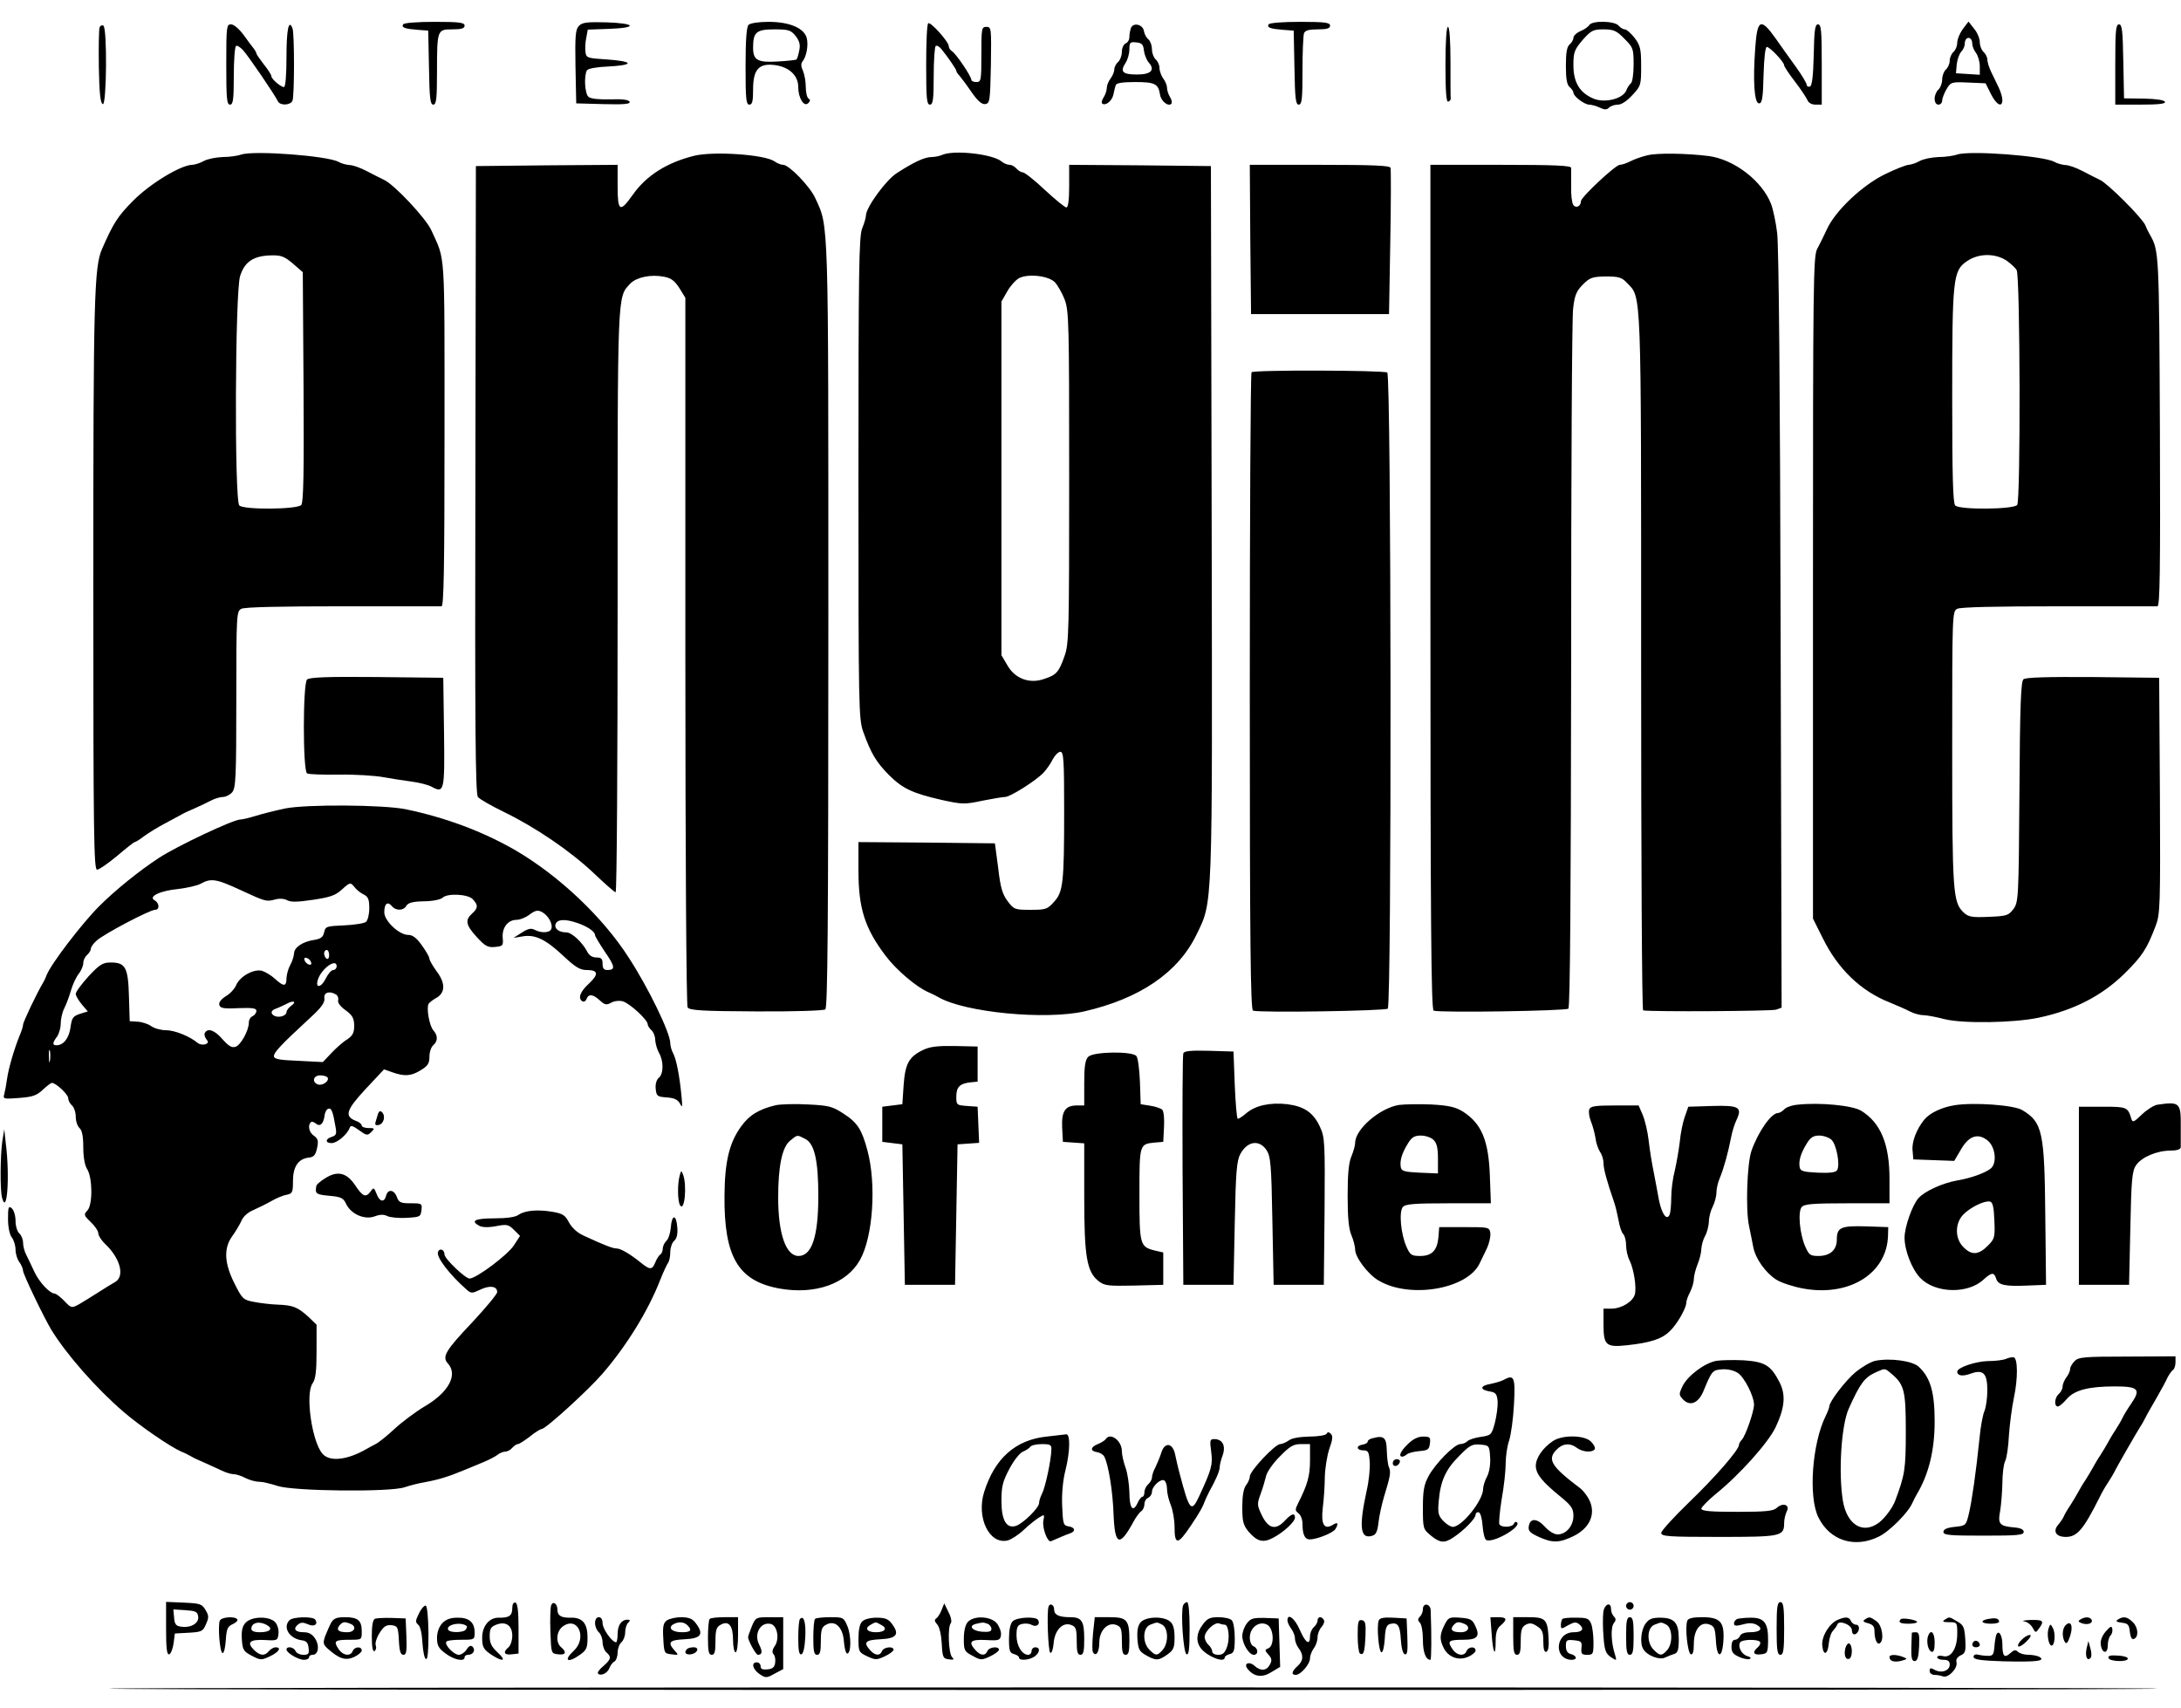
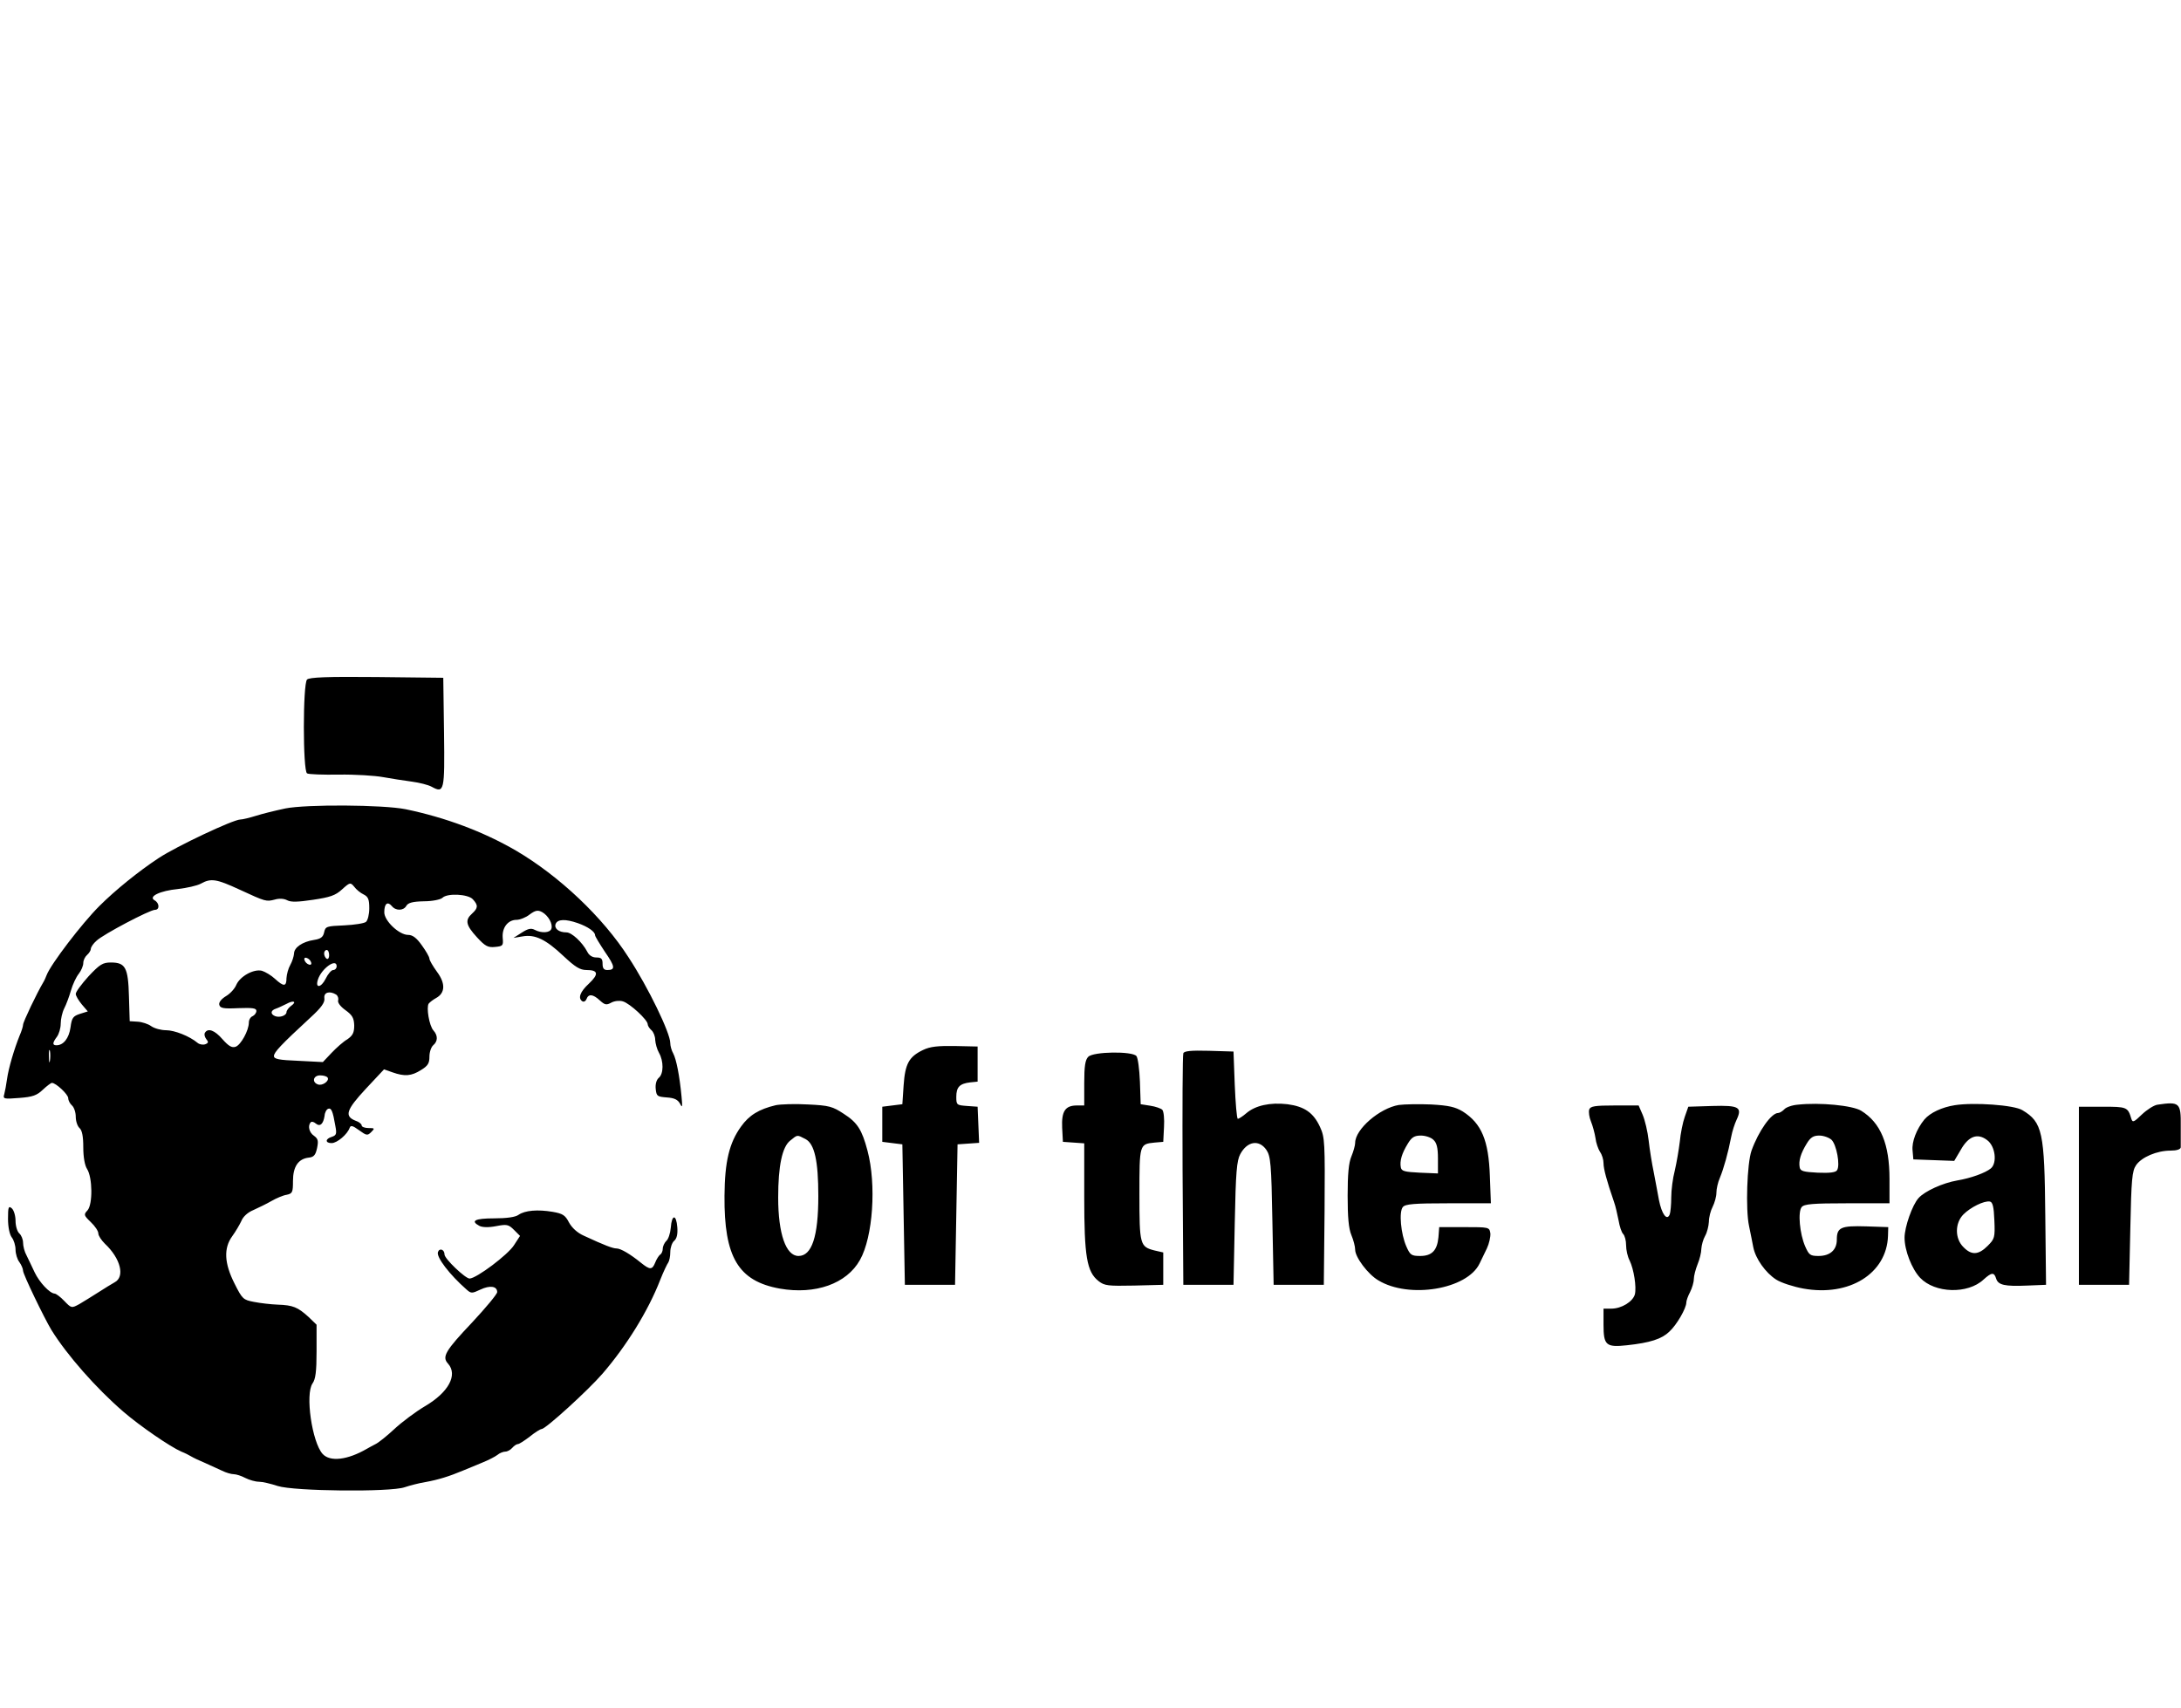
<svg xmlns="http://www.w3.org/2000/svg" height="1958" viewBox="13.8 20.3 869.4 666.9" width="2500">
-   <path d="m174.5 23c-.8 1.3.8 1.8 6 2.2l4 .3.3 14.7c.2 12.3.5 14.8 1.7 14.8s1.5-2.2 1.5-12.8c0-17.1.1-17.2 6.1-17.2 3.7 0 4.9-.4 4.9-1.5 0-1.2-2-1.5-11.9-1.5-7 0-12.2.4-12.6 1zm70.1.6c-1.4 1.4-1.6 3.8-1.4 16.2l.3 14.7 10.8.3c8.1.2 10.8 0 10.5-.9-.3-.8-2.7-1.2-7.7-1-4.5.1-7.8-.2-8.7-1-1.5-1.2-1.9-8.5-.6-10.6.5-.7 3.9-1.3 8.5-1.5 4.3-.2 7.7-.7 7.7-1.3s-3.7-1.2-8.2-1.5c-7.8-.5-8.3-.6-8.6-2.9-.2-1.3-.1-3.9.3-5.7l.6-3.3 8.4-.3c11.6-.4 10.9-2.2-.9-2.6-7.6-.2-9.7 0-11 1.4zm67.6-.4c-.8.8-1.2 5.9-1.2 16.5 0 12.9.2 15.3 1.5 15.3 1.2 0 1.5-1.3 1.5-6 0-7.9 2.2-10.5 8.4-9.8 5.9.7 9.6 4.1 9.6 8.8 0 4.4 2.3 8.1 4 6.4.8-.8.9-1.4.1-1.8-.6-.4-1.1-2.5-1.1-4.6 0-2.2-.5-5-1.1-6.4-.8-1.7-.9-3-.2-3.8 1.6-2 2.4-6.5 1.7-9.3-1-4-6.9-6.5-15.2-6.5-3.9 0-7.3.5-8 1.2zm18.8 4.5c1.5 2 1.9 3.4 1.4 5.7-.3 1.7-.8 3.3-1.1 3.6-.2.2-3.5.6-7.4.8-8.1.5-9.9-.5-9.9-5.5 0-6.2 1.3-7.3 8.5-7.3 5.7 0 6.6.3 8.5 2.7zm52.8-5.1c-.5.4-.8 7.9-.8 16.6 0 13.4.2 15.8 1.5 15.8 1.2 0 1.5-1.9 1.5-11.4 0-6.3.4-11.7.8-12 .5-.3 1.5.3 2.3 1.3 2.6 3.2 5.9 8 5.9 8.6 0 .4.6 1.3 1.3 2 .6.7 2.8 3.6 4.7 6.4 2.5 3.6 4.1 5 5.5 4.9 1.9-.3 2-1.2 2.3-15.6.2-14.7.2-15.2-1.8-15.2-1.9 0-2 .6-2 11 0 10.3-.1 11-2 11-1.1 0-2-.4-2-.9 0-1.4-6.1-10.4-7.7-11.4-.7-.4-1.3-1.3-1.3-2 0-1.8-7.4-10-8.2-9.1zm135.7.4c-.8 1.3.8 1.8 6 2.2l4 .3.3 14.7c.2 12.3.5 14.8 1.7 14.8 1.3 0 1.5-2.3 1.5-13.4 0-7.4.3-14.1.6-15 .4-1.2 2-1.6 5.5-1.6 3.7 0 4.9-.4 4.9-1.5 0-1.2-2-1.5-11.9-1.5-7 0-12.2.4-12.6 1zm127.8.3c-.4.7-2 1.8-3.5 2.4-1.6.7-2.8 1.9-2.8 2.7 0 .7-.7 1.9-1.5 2.6-1.1.9-1.5 3.3-1.5 8.5s.4 7.6 1.5 8.5c.8.7 1.5 1.7 1.5 2.2 0 1.5 4.3 4.7 6.2 4.8.9 0 2.9.5 4.3 1.2 1.9.9 2.8.9 3.7 0 .7-.7 2.3-1.2 3.6-1.2 1.4 0 3.6-1.5 5.7-3.8 3.4-3.6 3.5-4 3.5-11.5 0-6.9-.3-8.2-2.6-11.3-1.5-1.9-3.2-3.4-3.9-3.4s-1.8-.7-2.5-1.5c-1.6-1.9-10.5-2.1-11.7-.2zm14 5.4c3.5 3.5 3.7 3.9 3.7 10.4 0 3.7-.5 7.1-1.1 7.4-.5.4-1.4 1.7-1.8 2.8-1.3 3.4-8.6 5.2-13.1 3.3-5.5-2.3-8-6.5-8-13.3 0-5.2.4-6.2 3.7-10.1 3.4-3.8 4.2-4.2 8.3-4.2 4 0 5.2.5 8.3 3.7zm134.9-3.8c-1.2 1.7-2.2 4.1-2.2 5.4 0 1.4-.7 3-1.5 3.7s-1.5 2.3-1.5 3.5-.7 2.8-1.5 3.5-1.5 2.5-1.5 4-.7 3.3-1.5 4-1.5 2.3-1.5 3.6c0 1.5.6 2.4 1.5 2.4.8 0 1.5-.7 1.5-1.6s.8-2.9 1.7-4.5c1.7-2.9 2-3 8.7-2.7l6.9.3 2.1 4.2c2.2 4.4 4.6 5.7 4.6 2.4 0-1.1-.7-3.3-1.5-5s-2.2-4.5-3-6.2-1.5-3.9-1.5-4.9c0-.9-.7-2.3-1.5-3s-1.5-2.4-1.5-3.9c0-1.4-1-3.9-2.3-5.4l-2.2-2.8zm3.8 5.9c0 .9.7 2.6 1.5 3.6.8 1.1 1.5 3.5 1.5 5.3v3.4l-4.7-.3-4.8-.3.3-3.5c.2-1.9 1-4.2 1.8-5.1.8-.8 1.4-2.2 1.4-3.1 0-3.2 3-3.2 3 0zm-746.5-6.6c-.3.8-.4 7.9-.3 15.8.2 10.4.6 14.5 1.6 14.8 1.5.5 1.8-30.3.2-31.3-.6-.3-1.2 0-1.5.7zm50.5 14.8c0 13.6.2 16 1.5 16 1.2 0 1.5-1.9 1.5-11.4 0-6.3.4-11.7.9-12 .4-.3 1.7.5 2.8 1.7 2.3 2.6 12.4 17.4 13.9 20.4.9 1.8 5.1 1.6 5.8-.3.8-2 .8-26.8 0-28.8-1.5-3.9-2.4.4-2.4 11.5 0 7.2-.4 11.9-1 11.9-1.3 0-5-3.2-5-4.3 0-.5-1.3-2.6-3-4.7-1.6-2.1-3-4.1-3-4.4 0-.4-.5-1.2-1-1.9-.6-.7-2.4-3.1-4.1-5.5-1.8-2.4-3.9-4.2-5-4.2-1.8 0-1.9.9-1.9 16zm360.6-14.5c-.3.9-.6 2.5-.6 3.6s-.7 2.2-1.5 2.5c-.8.4-1.5 1.8-1.5 3.4 0 1.5-.7 3.3-1.5 4s-1.5 2-1.5 2.9c0 1-.7 2.6-1.5 3.7-.8 1-1.5 2.7-1.5 3.7 0 .9-.5 2.6-1.2 3.7-.7 1-1 2.2-.7 2.5 1.2 1.2 3.9-.8 4.5-3.4.3-1.4.7-3.2 1-3.9.2-.8 2.7-1.2 7.7-1.2 7.9 0 9.2.7 9.9 4.9.3 2.6 3.2 5 4.5 3.8.4-.4.2-1.7-.5-2.7-.7-1.1-1.2-2.8-1.2-3.7 0-1-.7-2.7-1.5-3.7-.8-1.1-1.5-3-1.5-4.2s-.7-2.7-1.5-3.4-1.5-2.5-1.5-4-.6-3.3-1.4-4c-.8-.6-1.6-2.1-1.8-3.3-.4-2.7-4.3-3.6-5.2-1.2zm5.2 9c.2 1.6 1.1 3.8 1.9 4.7 2.7 3 .9 4.8-4.6 4.8-5.8 0-6.9-1.1-4.7-4.5.9-1.3 1.6-3.8 1.6-5.5 0-2.8.3-3.1 2.8-2.8 2.2.2 2.8.9 3 3.3zm243.7-1.3c-1 13.5-.4 22.3 1.5 22.3 1.2 0 1.6-2 1.8-11.3.2-6.8.7-11.2 1.3-11.2 1.2 0 6.9 6 6.9 7.3 0 .5 1.9 3.4 4.3 6.5s4.6 6.5 5 7.4c.4 1.1 1.7 1.8 3.2 1.8h2.5v-16c0-13.4-.2-16-1.5-16-1.2 0-1.5 2.3-1.7 12.2-.2 8.6-.7 12.3-1.5 12.6-.7.2-1.3-.1-1.3-.7s-1.9-3.8-4.2-7c-2.4-3.3-6.1-8.5-8.2-11.5-5.9-8.3-7.3-7.7-8.1 3.6zm143.5 6.8v16h10.1c7 0 10-.3 9.7-1.1-.2-.7-3.5-1.2-8.3-1.3l-8-.1-.3-14.8c-.2-12.2-.5-14.7-1.7-14.7-1.3 0-1.5 2.6-1.5 16zm-267 .1c0 10.3.3 15 1.1 14.7.6-.2 1-.7 1-1.1-.1-.4-.1-7-.1-14.7 0-8.7-.4-14-1-14s-1 5.7-1 15.1zm-480 35.8c-1.4.5-4.7 1-7.5 1-2.7.1-6.1.8-7.5 1.6s-3.4 1.4-4.5 1.5c-4.5 0-16.9 7.5-23.6 14.3-6.1 6.1-7.9 8.9-12.4 19.2-3.2 7.2-3.5 20.2-3.5 133.8 0 99.9.2 113.7 1.5 113.7.8 0 4.4-2.5 8-5.5 3.5-3 6.7-5.5 7-5.5.4 0 2.1-1.1 3.8-2.4 1.8-1.3 5.5-3.6 8.2-5 2.8-1.5 5.7-3.1 6.5-3.5.8-.5 3.3-1.7 5.5-2.6 2.2-1 5.2-2.4 6.7-3.2 1.4-.7 3.5-1.3 4.5-1.3 1.1 0 2.7-.8 3.6-1.8 1.5-1.7 1.7-5.7 1.7-37 0-34 .1-35.2 2-36.2 1.3-.7 15.2-1 40.2-1h39.6c.9 0 1.2-14.5 1.2-69 0-74.7.4-68.4-5.3-81-2.2-4.8-14.8-18.2-18.8-20-1.3-.6-4.4-2.2-6.9-3.5s-5.5-2.4-6.8-2.4c-1.3-.1-3.3-.6-4.5-1.3-4.4-2.4-33.6-4.6-38.7-2.9zm20.6 43.5 3.9 3.4.3 45.7c.2 33.8 0 46-.9 47.1-1.5 1.8-22.9 2-24.7.2-2-2-1.7-84.8.3-91.4 1.8-5.8 5.4-8.2 12.6-8.3 3.8-.1 5.2.5 8.5 3.3zm159.9-43c-10.9 2.7-19.1 7.9-24.5 15.6-5.1 7.2-6 6.6-6-3.5v-8.5l-28.2.2-28.3.3-.2 125c-.2 97.2 0 125.3 1 126.5.7.9 5.3 3.5 10.2 5.9 12.8 6.2 26.7 15.7 36 24.5 4.4 4.2 8.3 7.6 8.7 7.6.5 0 .8-52.1.8-115.9 0-125.1-.2-121.1 5.1-126.8 2.5-2.5 8.1-3.7 13.3-2.7 2.9.5 4.3 1.6 6.2 4.5l2.4 3.9v140.7c0 81.9.4 141.4.9 142.2.8 1.2 5.7 1.5 27.3 1.6 14.9.1 26.8-.3 27.6-.8.9-.8 1.2-32.5 1.2-152.9 0-164.4.2-158.8-5.2-170.5-2.1-4.7-10.5-13.3-12.8-13.3-.9 0-2.4-.6-3.5-1.4-3.9-2.7-24.3-4.1-32-2.2zm99-.4c-1.1.5-3.1.9-4.5.9-2.8.1-6.9 2-13.7 6.4-4.3 2.7-12.2 13.6-12.3 16.8 0 .9-.7 3.3-1.5 5.2-1.3 3.2-1.5 16.5-1.5 99.5 0 92.2.1 96 1.9 101.2 3.1 8.7 5.2 12.1 10.2 17.2 5.5 5.5 9.4 7.3 21.1 10 8.2 1.8 9.2 1.8 16.2.3 4.1-.8 8.2-1.5 9.1-1.5 2 0 12.3-6.5 15.3-9.7 1.2-1.3 2.9-3.7 3.7-5.4.9-1.6 2.2-2.9 3-2.9 1.3 0 1.5 3.4 1.5 23.2 0 29.2-.4 32.7-4.1 36.7-2.6 2.9-3.3 3.1-9.3 3.1-6.2 0-6.6-.1-9.1-3.4-2.1-2.8-2.9-5.4-3.8-13.3l-1.3-9.8-27.2-.3-27.2-.2v11.2c0 15.2 2.5 23.1 10.8 34.1 4.3 5.7 12.4 12.6 17.2 14.6 1.4.6 3.2 1.5 4 2 10.5 6 42.4 9.1 58 5.6 22.2-5.1 37.4-15.5 44.7-30.5 6.6-13.6 6.4-8.3 6.1-165l-.3-141.5-28.2-.3-28.3-.2v8.5c0 5.5-.4 8.5-1.1 8.5-.6 0-4.5-3.2-8.6-7-4.1-3.9-8.1-7-8.8-7s-1.8-.7-2.5-1.5-1.9-1.5-2.8-1.5c-.8 0-2.3-.6-3.1-1.3-3.5-3-18.9-4.7-23.6-2.7zm44.8 50.8c1.1 1.2 2.9 4.3 3.9 6.9 1.7 4.5 1.8 9.4 1.8 70.8 0 61.1-.1 66.5-1.8 71.2-2.3 6.6-3.3 7.7-8.3 9.3-5.8 2-11.6-.2-14.6-5.6l-2.3-3.9v-141l2.3-4c1.2-2.2 3.4-4.6 4.7-5.3 3.6-1.9 11.7-1 14.3 1.6zm236.2-50.6c-2.2.5-5.3 1.6-6.8 2.4-1.6.8-3.4 1.4-4.2 1.4-1.7 0-15.5 12.9-15.5 14.5 0 2.1-2.1 3-3.1 1.4-.5-.8-.9-4.1-.8-7.4v-7.3c-.1-.9-6.4-1.2-28.1-1.2h-28v168.4c0 133.8.3 168.5 1.3 168.8 2.8.9 52.8.1 53.7-.8.7-.7 1-46.7 1.1-137 0-74.7.3-138.7.8-142.2.6-5.2 1.3-6.9 3.9-9.5 2.8-2.8 3.8-3.1 9.2-3.2 5.1 0 6.3.4 8.3 2.5 5.9 6.2 5.7-.1 5.7 151.4 0 76.2.3 138.6.8 138.7 3.9.6 51.2.3 53-.3l2.2-.8-.4-150.7c-.2-92.3-.7-153.7-1.4-158.3-.5-4.1-1.6-9.3-2.4-11.4-3.6-9.2-14.6-17.7-24.8-19.1-8.8-1.1-20.6-1.3-24.5-.3zm123.5-.3c-1.4.5-4.7 1-7.5 1-2.7.1-6.1.8-7.5 1.6s-3.3 1.4-4.3 1.5c-1 0-5.3 1.7-9.4 3.7-9.1 4.4-20 14.7-23.3 22.1-1.2 2.6-2.9 6-3.8 7.7-1.6 2.8-1.7 13.5-1.7 135v132l3.8 7.6c6.1 12.5 15.3 21.3 26.7 25.8 3 1.2 6.8 2.9 8.3 3.7 1.6.8 3.9 1.4 5.2 1.4s5.1.7 8.5 1.6c7.2 1.8 27.7 1.5 37.5-.6 14.1-3 25.1-8.7 34.1-17.5 7.2-7.1 9-9.9 12.5-19.1 1.8-4.8 1.9-7.7 1.7-52l-.3-46.9-26.4-.3c-18-.1-26.8.1-27.7.9-1 .8-1.4 10-1.6 44.9-.3 42.8-.4 43.9-2.4 46.7-2 2.6-2.7 2.8-9.9 3.1-6.8.3-8.1 0-10-1.8-4.2-4-4.5-8.1-4.5-65.4 0-53.3 0-54.6 2-55.6 1.3-.7 15.2-1 40.2-1h39.6c1 0 1.2-14.1 1-69.8-.3-71-.4-72-3.9-78.2-.5-.8-1.4-2.6-1.9-3.9-1.3-3-15-16.7-18.1-18.1-1.3-.6-4.4-2.2-6.9-3.5s-5.5-2.4-6.8-2.4c-1.3-.1-3.3-.6-4.5-1.3-4.3-2.4-33.7-4.6-38.7-2.9zm19.7 42.3c1.8 1.3 3.6 3 4 3.8 1.4 2.6 1.6 92 .2 93.6-1.5 1.8-22.9 2-24.7.2-.9-.9-1.2-11.8-1.2-42.9 0-47.7.3-50.7 5.9-54.5 4.7-3.2 11.2-3.2 15.8-.2zm-301.5-8.5.3 29.8h55l.5-28.5c.3-15.7.3-29.1.1-29.8-.2-.9-6.8-1.2-28.2-1.2h-27.9zm.5 53c-.4.3-.7 57.7-.7 127.4 0 100.5.3 126.8 1.3 127.1 2.8.9 52.8.1 53.7-.8 1.6-1.6 1.4-252.5-.2-253.6-1.6-.9-53.2-1.1-54.1-.1z" />
  <path d="m136.2 284.2c-1.7 1.7-1.7 36.4 0 37.4.6.4 6.3.6 12.7.5s14.3.4 17.6 1 8.5 1.4 11.5 1.8 6.5 1.3 7.8 2c5.1 2.8 5.3 1.9 5-21.6l-.3-21.8-26.5-.3c-19.8-.2-26.9.1-27.8 1zm-8.7 51.4c-3.8.8-9.1 2.1-11.6 2.9-2.6.8-5.4 1.5-6.3 1.5-2.8 0-25.5 10.7-32.6 15.4-7.9 5.2-17.3 12.8-23.6 19.1-7 7-19.3 23.1-21 27.5-.3.8-.9 2.2-1.4 3-2.4 4-8 15.7-8 16.8 0 .6-.6 2.6-1.4 4.4-2.1 5.2-4.4 12.9-5 17.3-.3 2.2-.8 4.9-1.1 6-.6 1.9-.2 2 6 1.5 5.3-.4 7-1 9.4-3.3 1.6-1.5 3.2-2.7 3.6-2.7 1.6 0 6.5 4.6 6.5 6.1 0 .9.7 2.2 1.5 2.9s1.5 2.7 1.5 4.5.7 3.8 1.5 4.5c1 .9 1.5 3.2 1.5 7.7 0 3.9.6 7.2 1.5 8.6 2.2 3.4 2.3 14.1.2 16.5-1.6 1.7-1.5 2 1.3 4.7 1.7 1.6 3 3.6 3 4.5s1.2 2.7 2.6 4.1c6.3 5.9 8.1 13.2 3.9 15.4-1.1.6-4 2.4-6.5 4s-5.9 3.7-7.6 4.7c-3.1 1.7-3.2 1.6-6-1.3-1.5-1.6-3.3-2.9-3.8-2.9-2-.1-6.1-4.5-8-8.5-1-2.2-2.5-5.2-3.2-6.7-.8-1.4-1.4-3.7-1.4-5.1 0-1.3-.7-3-1.5-3.7s-1.5-2.9-1.5-5-.7-4.3-1.5-5c-1.3-1.1-1.5-.5-1.5 4.2 0 3.2.6 6.2 1.5 7.4.8 1 1.5 3.2 1.5 4.9 0 1.6.7 3.9 1.5 4.9.8 1.1 1.5 2.7 1.5 3.5 0 1.4 8.4 18.8 11.3 23.6 6.2 10 17.8 23.2 28.7 32.6 6.6 5.7 18.7 14 23.1 15.9 1.3.5 3.1 1.4 3.9 1.9s3.3 1.7 5.5 2.6c2.2 1 5.3 2.4 6.8 3.1 1.6.8 3.7 1.4 4.7 1.4s3.1.7 4.6 1.5c1.6.8 4 1.5 5.4 1.5s4.8.8 7.5 1.7c6.5 2.1 44.9 2.5 50.6.5 2.1-.7 5.9-1.7 8.5-2.1 4.9-.9 9.2-2.2 14.9-4.6 1.7-.7 5-2.1 7.5-3.1s5.2-2.4 6.1-3.1c.8-.7 2.3-1.3 3.1-1.3.9 0 2.1-.7 2.8-1.5s1.7-1.5 2.2-1.5c.6 0 2.7-1.4 4.8-3 2.1-1.7 4.2-3 4.7-3 1.6 0 18.6-15.5 24.3-22.1 9.5-11 18.2-25 23-37.4 1.3-3.3 2.8-6.4 3.2-6.9.4-.6.8-2.4.8-4.2 0-1.7.7-3.7 1.5-4.4 1.1-.9 1.5-2.7 1.3-5.4-.4-5.3-2.2-5.3-2.6.1-.2 2.3-1 4.7-1.8 5.3-.7.7-1.4 2.1-1.4 3.1s-.5 2.1-1.1 2.4c-.5.4-1.4 1.8-1.9 3.1-1.2 3-2.1 3-5.7.1-4.3-3.5-8.1-5.7-9.7-5.7-1.5 0-4.7-1.2-13.1-5.1-2.5-1.1-4.7-3.1-5.9-5.3-1.5-2.9-2.5-3.5-6.5-4.2-5.9-1-11-.6-13.6 1.2-1.2.9-4.7 1.4-9.7 1.4-7.7 0-9.6 1-5.9 3 1.2.6 3.6.7 6.7.1 4.2-.8 4.9-.7 7.1 1.5l2.4 2.4-2.4 3.7c-2.4 3.8-14.9 13.2-17.7 13.3-1.7 0-10-7.9-10-9.6 0-2-2-2.7-2.6-1-.8 2 4.7 9.1 11.3 14.9 1.9 1.7 2.2 1.7 5.6.1 3.8-1.8 6.7-1.4 6.7 1 0 .8-4.5 6.2-9.9 12-10.8 11.4-12.2 13.8-9.7 16.5 4 4.5.2 11.5-9.2 17-3.7 2.2-9.2 6.3-12.2 9.1s-6.4 5.5-7.5 6c-1.1.6-2.7 1.4-3.5 1.9-7.6 4.4-14.6 5.3-17.6 2-4.2-4.7-7-23.8-4-28.1 1.2-1.7 1.6-4.7 1.6-12.8v-10.6l-3.2-3.1c-4.3-3.9-6.2-4.7-12.3-4.9-2.7-.1-7-.6-9.5-1.1-4.2-.8-4.6-1.1-7.7-7.3-4.1-8.1-4.4-14.1-.9-18.9 1.3-1.8 2.9-4.5 3.6-6 .7-1.8 2.6-3.5 4.8-4.4 2-.9 5.3-2.5 7.2-3.6s4.7-2.3 6.1-2.5c2.3-.5 2.5-1 2.5-5.5 0-5.7 2.1-8.8 6.2-9.3 2.1-.2 2.8-1 3.4-3.8.6-2.9.4-3.7-1.2-4.9-2-1.3-2.6-4.1-1.3-5.4.3-.4 1.2-.2 2 .5 1.7 1.4 3 .2 3.5-3.1.1-1.4.8-2.6 1.5-2.8 1.2-.4 1.8 1 2.8 6.9.6 3.1.4 3.7-1.4 4.3-2.7.8-2.7 2.5-.1 2.5 2.2 0 6.3-3.5 7.2-6.1.4-1.1 1.2-.9 3.8 1 2.9 2.1 3.3 2.2 4.8.7s1.4-1.6-1.1-1.6c-1.5 0-2.7-.5-2.7-1 0-.6-1.1-1.5-2.4-1.9-4.6-1.8-3.8-4.3 4-12.7l7.3-7.8 3.4 1.2c4.8 1.7 7.5 1.5 11.3-.9 2.8-1.7 3.4-2.7 3.4-5.4 0-1.8.7-3.8 1.5-4.5 1.9-1.6 1.9-3.9.1-5.9-1.7-1.9-2.9-9.2-1.9-10.7.5-.6 1.8-1.6 2.9-2.2 3.7-2 3.9-5.8.4-10.5-1.6-2.2-3-4.6-3-5.2 0-.7-1.4-3.1-3-5.3-2.1-3-3.7-4.2-5.5-4.2-3.6 0-9.5-5.6-9.5-9 0-3.5 1.3-4.5 3-2.5 1.6 2 4.7 1.9 5.8-.1.7-1.2 2.5-1.7 7-1.8 3.4 0 6.7-.7 7.4-1.4 1.9-1.9 10.2-1.5 12.1.6 2.2 2.4 2.1 3.5-.3 5.7-2.9 2.6-2.5 4.6 1.9 9.4 3.3 3.6 4.4 4.2 7.3 3.9 3.1-.3 3.3-.5 3-3.7-.3-4 2.1-7.1 5.5-7.1 1.3 0 3.7-.9 5.2-2.1 2.3-1.7 3.3-1.9 5-1 2.5 1.4 4.4 4.8 3.7 6.7-.6 1.6-3.9 1.8-6.6.4-1.5-.8-2.7-.5-5.2 1.1l-3.3 2.1 3.6-.6c5-.9 9.3 1.2 16.3 7.8 4.7 4.4 6.6 5.6 9.2 5.6 4.7 0 5 1.6 1 5.4-3.6 3.3-4.5 5.9-2.6 7.1.6.3 1.3-.1 1.6-.9.8-2.2 2.6-2 5.3.5 2 1.8 2.6 2 4.6.9 1.3-.7 3.3-.9 4.6-.5 2.8.8 9.9 7.4 9.9 9.1 0 .6.7 1.7 1.5 2.4s1.5 2.4 1.5 3.9c.1 1.4.7 3.7 1.5 5.1 1.9 3.3 1.9 8.4-.1 10-.9.8-1.4 2.5-1.2 4.4.3 2.9.6 3.1 4.4 3.4 3.1.2 4.4.9 5.3 2.5.9 1.8 1 1.4.6-2.8-.8-8.5-2.1-14.9-3.3-17.2-.7-1.2-1.2-3.1-1.2-4.2 0-4-8.8-22.2-16.6-34.1-10.3-16.1-27.7-32.5-44.9-42.6-13.1-7.6-28.1-13.2-44-16.5-9-1.8-39.5-2-48-.3zm-18.3 32.3c10.6 4.9 10.7 4.9 14.2 4 1.7-.5 3.6-.4 4.9.3 1.5.8 4.3.7 10.3-.2 6.7-1 8.9-1.7 11.5-4.1 3.2-2.9 3.4-2.9 4.9-1.1.8 1.1 2.5 2.5 3.8 3.1 1.8.9 2.2 2 2.2 5.5 0 2.4-.6 4.8-1.3 5.4s-4.6 1.2-8.7 1.4c-7 .3-7.5.4-8 2.8-.4 1.9-1.4 2.6-4 3-4.6.7-8 3-8 5.5-.1 1.1-.7 3.1-1.5 4.5s-1.4 3.7-1.5 5.2c0 3.5-1.1 3.5-4.6.3-1.5-1.4-3.9-2.8-5.2-3.2-3.3-.8-8.7 2.2-10.2 5.6-.6 1.5-2.4 3.5-4.1 4.5-1.8 1.1-2.9 2.4-2.7 3.4.3 1.4 1.5 1.7 7.6 1.4 5.7-.2 7.2 0 7.2 1.1 0 .8-.7 1.7-1.5 2.1-.8.3-1.5 1.4-1.5 2.5 0 3.2-3.2 9-5.3 9.7-1.5.5-2.8-.3-5.2-3-3.1-3.6-5.8-4.6-7-2.6-.4.6-.1 1.7.5 2.5 1 1.2.9 1.6-.4 2.1-.9.3-2.3.1-3.1-.6-3.1-2.6-9.1-5-12.5-5-2 0-4.6-.7-5.9-1.6-1.2-.9-3.7-1.7-5.4-1.8l-3.2-.2-.3-9.9c-.3-11.5-1.4-13.5-7.2-13.5-3.2 0-4.4.7-8.9 5.5-2.8 3.1-5.1 6.2-5.1 7s1.1 2.6 2.4 4.2l2.4 2.8-3.2 1c-2.7.9-3.2 1.6-3.7 5.4-.6 4.3-2.8 7.1-5.6 7.1-1.7 0-1.6-1 .2-3.4.8-1.1 1.5-3.4 1.5-5.2s.6-4.5 1.4-6.1c.8-1.5 2-4.8 2.7-7.2s2.1-5.4 3.1-6.6c1-1.3 1.8-3.2 1.8-4.3s.7-2.5 1.5-3.2 1.5-1.8 1.5-2.4c0-.7 1-2.2 2.3-3.3 2.6-2.5 21.2-12.3 23.3-12.3 1.9 0 1.8-2.7-.2-3.8-2.6-1.5 2.2-3.8 9.4-4.5 3.4-.4 7.5-1.3 9-2.1 4.1-2.3 6.3-1.9 15.4 2.3zm134.9 13.4c4 1.4 6.9 3.4 6.9 4.8 0 .5 1.8 3.4 3.9 6.6 4.1 5.9 4.3 7.3 1 7.3-1.4 0-1.9-.7-1.9-2.5 0-2-.5-2.5-2.5-2.5-1.5 0-2.9-.8-3.6-2.3-2-3.8-6.2-7.7-8.3-7.7-3.1 0-5-1.6-4.3-3.4.8-1.9 3.9-2 8.8-.3zm-99.1 12.8c0 1.1-.4 1.7-1 1.4-.5-.3-1-1.3-1-2.1s.5-1.4 1-1.4c.6 0 1 .9 1 2.1zm-7.2 2.8c.3.8-.1 1.2-.9.9-.7-.2-1.5-1-1.7-1.7-.3-.8.1-1.2.9-.9.7.2 1.5 1 1.7 1.7zm10.2 1.6c0 .8-.6 1.5-1.4 1.5-.7 0-2.1 1.6-3 3.5-1.8 3.6-4.2 3.9-3.1.4 1.4-4.5 7.5-8.8 7.5-5.4zm-.2 11.3c.7.5 1 1.5.8 2.3-.3.8.8 2.4 2.9 3.9 2.8 2 3.4 3.2 3.5 6.1 0 2.9-.6 4-2.7 5.5-1.6.9-4.4 3.4-6.3 5.4l-3.5 3.7-9.7-.5c-7.8-.3-9.8-.7-9.8-1.9 0-1.5 2.7-4.4 14.5-15.3 4.4-4 5.9-6.1 5.6-7.8-.3-2.3 2.1-3 4.7-1.4zm-18.1 4.6c-.9.7-1.7 1.8-1.7 2.4 0 1.3-2.6 2.3-4.5 1.6-2-.8-1.9-2.3.3-3 .9-.3 2.8-1.2 4.2-1.9 2.9-1.6 4.3-.9 1.7.9zm-96 21.8c-.2 1.3-.4.5-.4-1.7-.1-2.2.1-3.2.4-2.3.2 1 .2 2.8 0 4zm110.7 6.7c.8 1.3-2.1 3.4-3.9 2.7-2.5-.9-1.8-3.6.9-3.6 1.4 0 2.7.4 3 .9zm237.3-11c-5.6 2.7-7.1 5.5-7.7 14.1l-.5 7.5-4 .5-4 .5v14l4 .5 4 .5.5 28 .5 28h20l.5-28 .5-28 4.3-.3 4.3-.3-.3-7.2-.3-7.2-4.2-.3c-4.1-.3-4.3-.4-4.3-3.6 0-3.9 1.3-5.3 5.5-5.8l3-.3v-14l-9-.2c-6.9-.1-9.9.2-12.8 1.6zm103.8 1.3c-.3.7-.4 21.8-.3 46.8l.3 45.5h20l.5-24.5c.4-20.6.8-25 2.2-27.6 2.8-5.2 7.5-5.9 10.4-1.7 1.7 2.5 2 5.6 2.4 28.3l.5 25.5h20l.3-29.3c.2-27.5.1-29.5-1.8-33.6-2.6-5.7-6.2-8.2-13-9.1-6.9-.8-12.8.5-16.4 3.6-1.5 1.3-3.1 2.3-3.4 2.2-.4-.2-.9-6.3-1.2-13.5l-.5-13.3-9.8-.3c-7.2-.2-9.9.1-10.2 1zm-37.9 1.4c-1.2 1.2-1.6 3.7-1.6 10.5v8.9h-2.9c-4.7 0-6.2 2.3-5.9 8.9l.3 5.6 4.3.3 4.2.3v21.3c0 23.8 1 29.9 5.7 33.6 2.4 1.9 3.8 2 14.2 1.8l11.6-.3v-12.9l-3.5-.8c-5.8-1.5-6-2.3-6-22.4 0-19.9 0-20 6-20.6l3.5-.3.3-5.9c.2-3.2-.1-6.3-.7-6.9-.5-.5-2.7-1.3-4.8-1.6l-3.8-.6-.3-9c-.2-4.9-.8-9.5-1.4-10.2-1.6-2-17.2-1.8-19.2.3zm-124.6 19.3c-6.7 1.6-10.6 4-13.8 8.5-4.7 6.5-6.5 14-6.6 27.6-.2 24.5 5.5 34 22 37 14.2 2.5 26.7-1.9 32-11.4 5.2-9.2 6.6-30.1 3-43.6-2.2-8.3-4-11.2-9.5-14.7-4.4-2.9-5.8-3.3-14.2-3.7-5.2-.3-11-.1-12.9.3zm11.9 13.5c3.6 1.9 5.1 8.7 5.1 22.7 0 16.2-2.6 23.9-7.9 23.9-5 0-8.1-8.8-8.1-23.3 0-12.6 1.6-20.2 4.8-22.7 3-2.4 2.6-2.4 6.1-.6zm236.5-13.6c-7.7 1.3-17.4 9.7-17.4 15.1 0 1-.7 3.5-1.5 5.4-1.1 2.6-1.5 7.2-1.5 15.7s.4 13.1 1.5 15.7c.8 1.9 1.5 4.5 1.5 5.8 0 3 5.1 9.8 9.2 12.2 12.3 7.5 35.5 3.6 40.4-6.7.7-1.4 2-4.1 2.9-6s1.5-4.6 1.4-6c-.4-2.5-.5-2.5-10.4-2.5h-10l-.3 4c-.5 5.3-2.6 7.5-7.3 7.5-3.5 0-4-.4-5.5-3.8-2.2-5-3-13.8-1.4-15.7 1-1.2 4.3-1.5 18.2-1.5h16.9l-.4-10.8c-.5-14.3-3.3-21-10.8-25.8-3-1.8-5.5-2.4-12.6-2.8-4.8-.2-10.6-.1-12.9.2zm13.8 13.9c1.3 1.2 1.8 3.1 1.8 7.5v5.9l-7.2-.3c-6.1-.3-7.3-.6-7.6-2.1-.5-2.6.4-5.6 2.8-9.5 1.5-2.5 2.6-3.2 5.2-3.2 1.7 0 4 .7 5 1.7zm145.1-14c-2.3.2-4.7 1.1-5.3 1.9-.7.7-1.8 1.4-2.4 1.4-2.7 0-7.8 7.2-10.6 15-1.8 5.1-2.4 23.5-1 30 .6 3 1.4 6.8 1.7 8.5.9 4.6 4.9 10.2 9.1 12.9 2 1.3 7 2.9 10.9 3.6 18.3 3.3 33.2-6 33.7-21l.1-3.5-8.8-.3c-10.1-.3-11.7.4-11.7 5.3 0 4.1-2.7 6.5-7.3 6.5-3.3 0-3.8-.4-5.3-3.8-2.2-5-3-13.8-1.4-15.7 1-1.2 4.3-1.5 18.1-1.5h16.9v-9.7c0-13.9-3.5-22.4-11.3-27.2-3.4-2.1-16.5-3.4-25.4-2.4zm13.6 14c2 2 3.5 10.1 2.2 12.1-.5.9-2.9 1.2-7.7 1-5.7-.3-6.9-.6-7.2-2.1-.5-2.6.4-5.6 2.8-9.5 1.5-2.5 2.7-3.2 5-3.2 1.7 0 3.9.8 4.9 1.7zm49.1-13.8c-5.1.8-9.8 3-12.1 5.7-3.1 3.8-5.1 8.9-4.7 12.4l.3 3.5 8.1.3 8.2.3 2.6-4.4c3.1-5.5 6.7-6.8 10.5-3.9 3.3 2.4 4.1 9.1 1.5 11.3-2.2 1.8-8 3.9-13.4 4.8-5.8 1-13 4.3-15.4 7-2.5 2.7-5.6 11.6-5.6 15.8 0 5.1 2.9 12.5 6.2 16 5.9 6.2 19 6.6 25.3.7 3.2-2.9 4.2-3 5-.4s3.4 3.2 12.5 2.8l7.4-.3-.3-27.5c-.3-33.4-1.1-37.3-9.1-42.1-3.3-2.1-19.5-3.2-27-2zm15.8 45.9c.3 6.9.1 7.4-2.7 10.2-3.6 3.6-6.4 3.8-9.6.5-3.5-3.4-3.5-9.6 0-13.1 2.8-2.8 8.2-5.5 10.5-5.1 1.1.2 1.6 2 1.8 7.5zm65-46.1c-1.4.2-4.2 2-6.2 3.9-3.2 3.1-3.7 3.3-4.2 1.7-1.4-4.7-1.8-4.8-11.5-4.8h-9.4v71h20l.5-22.5c.4-19.5.7-22.9 2.3-25.2 2.2-3.2 8.3-5.8 13.7-5.8 2.5 0 4-.5 4.1-1.3v-8.6c.1-9.2-.5-9.7-9.3-8.4zm-226.5 1.9c-.3 1 0 3.1.7 4.8s1.5 4.7 1.8 6.6c.2 1.9 1.1 4.4 1.8 5.5.8 1.1 1.4 3.1 1.4 4.5 0 2.2 1.2 6.8 4.2 15.5.6 1.6 1.3 4.9 1.8 7.3.4 2.4 1.2 4.8 1.8 5.4.7.7 1.2 2.7 1.2 4.5 0 1.9.6 4.6 1.4 6.1 1.7 3.5 2.8 10.6 2.1 13.5-.8 2.9-5.3 5.7-9.4 5.7h-3.1v6.4c0 8.2 1 9.1 9.3 8.2 9.3-1 13.9-2.5 16.9-5.4 3-2.7 6.8-9.4 6.8-11.6 0-.8.7-2.7 1.5-4.2.8-1.6 1.5-3.9 1.5-5.2 0-1.2.7-3.9 1.5-5.9.8-1.9 1.5-4.7 1.5-6.2.1-1.4.7-3.7 1.5-5.1s1.4-3.9 1.5-5.6c0-1.8.7-4.5 1.5-6 .8-1.6 1.5-4.1 1.5-5.6s.6-4.2 1.4-6c1.5-3.6 3.3-10 4.5-16.3.4-2.2 1.4-5.2 2.1-6.7 2.4-5.1 1.1-5.9-9.6-5.6l-9.6.3-1.4 4c-.8 2.2-1.7 6.7-2 10-.4 3.3-1.3 8.5-2 11.5-.8 3-1.4 7.8-1.4 10.6 0 2.9-.3 6-.6 6.8-1.1 2.8-3.2-.1-4.3-5.7-.5-2.9-1.5-7.9-2.1-11.2-.7-3.3-1.6-8.9-2-12.5s-1.5-8.2-2.4-10.3l-1.6-3.7h-9.5c-8 0-9.7.3-10.2 1.6z" />
-   <path d="m164.5 457.3c-.3.9-.7 2.4-1 3.3-.3 1.1 0 1.4 1.2 1.2 2.1-.4 2.9-3.6 1.4-5.1-.7-.7-1.2-.5-1.6.6zm-149.8 11.1c-.8 5.9-.9 19.2-.1 22.3 2 7.6 3.2-8.4 1.5-21.7l-.6-5.5zm270 13.7c-.9 3.4-.8 10.1.2 11.7 1.8 2.8 2.8-8 1.2-12.2-.7-1.8-.8-1.8-1.4.5zm-141.4 1c-1.8 1.1-3.4 2.5-3.4 3-.6 3.1-.1 3.4 5.1 3.9 4.8.4 5.7.9 6.8 3.3 2 4.1 7.4 6.4 11.4 4.9 2.1-.8 3.7-.8 5-.1 1 .5 4.4.9 7.6.7 5.4-.3 5.7-.4 6-3.1.3-2.6.2-2.7-4.3-2.7-3.9 0-4.7-.3-5.5-2.5-1.1-3-3.6-3.3-4.3-.5s-2.6 2.5-3.8-.8c-1-2.5-1.2-2.6-2.3-1-2 2.7-3.2 2.2-6.3-2.5-3.4-5-7.1-5.8-12-2.6zm670.2 71.9c-1.1.5-4.3.9-7.2.9-5 .1-12.3 2.6-12.3 4.2 0 1.7 2.2 2 5.4.8 5-1.8 6.6-.1 6.6 6.7 0 2.9-.5 6.5-1.1 8.1-.7 1.5-1.6 6.4-2 10.8-1.4 13.6-3 24.8-4.2 30-1.2 5-1.2 5-5.7 5.5-3.1.3-4.5 1-4.5 2 0 1.3 2.4 1.5 16 1.5s16-.2 16-1.5c0-1-1.3-1.6-4-1.8-5.6-.5-6.4-1.4-5.4-6.5.4-2.3.8-7.3.9-11 0-3.8.5-7.8 1.1-8.9s1.3-5.7 1.5-10.2c.3-4.4 1.2-11.3 2-15.1 1.6-7.5 1.6-15.7-.1-16.1-.5-.1-1.9.1-3 .6zm27.3.9c-1 1-1.8 2.4-1.8 3.2s-.7 2.3-1.5 3.3c-.8 1.1-1.5 2.7-1.5 3.7 0 .9-.7 2.2-1.5 2.9-1.7 1.4-2 5-.4 5 .6 0 2.1-1.3 3.5-2.9 3-3.6 8.7-5.1 19.2-5.1 9.4 0 10.5 1.1 6.6 6.8-1.4 2-3 4.6-3.5 5.7s-1.8 3.3-2.9 5c-1.1 1.6-2.4 3.9-3 5s-1.9 3.3-3 5c-1.1 1.6-2.4 3.9-3 5s-1.9 3.3-3 5c-1.1 1.6-2.4 3.9-3 5s-1.9 3.3-3 5c-1.1 1.6-2.3 3.7-2.6 4.5-.4.8-1.4 2.3-2.2 3.2-2.2 2.6-.8 4.8 3.1 4.8 4.5 0 7-3 13.3-15.5.8-1.7 2.3-4.4 3.4-6 1.1-1.7 2.3-3.7 2.7-4.5.8-1.8 8.9-15.8 10.3-18 .6-.8 1.4-2.4 2-3.5.5-1.1 2.6-4.7 4.5-8s3.9-7 4.4-8.2c.6-1.1 1.5-2.4 2-2.8.6-.3 1.1-1.7 1.1-3.1v-2.4l-19.2.1c-17.1 0-19.5.2-21 1.8zm-142.8-.1c-4.8.9-11.5 6-13.5 10.1-1.5 3.2-1.5 3.5.3 5.4 2.7 2.7 5.9 1.4 7.9-3.1 3.5-8.5 3.7-8.7 7.5-9 2.2-.2 4.7.4 6.3 1.4 2.7 1.8 6.5 9.3 6.5 12.8-.1 2.8-3.4 12.4-4.9 13.9-.6.6-1.1 1.5-1.1 2 0 2-9.6 13-19.9 22.9-6.1 5.9-11.1 11.4-11.1 12.2 0 1.4 2.8 1.6 22.9 1.6 25 0 26.1-.2 26.1-5.6 0-1.4.5-3.4 1-4.5 1.5-2.6-1.4-3.8-3.9-1.5-1.4 1.3-4.3 1.6-15.9 1.6-10.7 0-14.2-.3-14.2-1.3.1-.6 2.6-3.2 5.6-5.7 9.6-7.7 21-20.5 24-26.7 3.7-7.9 4.1-12.9 1.6-17.9-3.5-6.8-5.8-8.2-14.2-8.8-4.1-.2-9.1-.1-11 .2zm63.3 0c-1.8.4-5.2 2.4-7.7 4.4-4.2 3.5-10.6 11.9-10.6 13.8 0 .4-.6 2.1-1.4 3.7-5.5 11.1-7 32.5-2.9 40.6 4.6 9.2 14.4 12.3 24 7.6 4.2-2 11.7-9.5 13.4-13.4.5-1.1 1.3-2.7 1.8-3.5 4.8-8.1 7.1-17.6 7.1-29.1 0-11.6-1.7-17.4-6.3-21.7-2.5-2.4-11.5-3.6-17.4-2.4zm6.3 5c5.3 4.4 5.9 6.7 5.9 23.2 0 15.1-.4 17.3-4.2 27.5-1 2.8-4.2 7.1-6.5 8.8-6.4 4.8-12.8.9-14.4-8.8-1.8-11.3-.6-29.9 2.3-36.5 4.6-10.3 6.4-12.6 10.8-14.6 3.8-1.7 3.6-1.7 6.1.4zm-154.2 2.5c-1 .6-3.5 1.3-5.4 1.7-4.2.7-4.5 2.3-.4 3 2.5.4 2.9 1 3.2 4 .1 1.9-.4 5.7-1.1 8.5-1.3 4.8-1.5 5-5.5 5.6-2.3.3-4.8 1.1-5.4 1.7-.7.7-2 1.2-2.9 1.2-2.3 0-10.1 7.9-12.7 12.9-1.8 3.3-2.2 5.9-2.2 12.5 0 8.2.1 8.5 3.1 11 3.6 3 5.5 3.2 8.9.9 4.2-2.7 9-7.6 9-9.1 0-.7.6-1.2 1.3-1 .7.3 1.3 2.6 1.5 5.4.2 2.7.8 5.2 1.4 5.6 2.6 1.5 14.3-5.2 12.3-7-.4-.4-1-.1-1.2.5-.6 1.5-4.9 1.7-5.8.3-.3-.5.1-5 .9-10 .9-4.9 1.6-11.4 1.6-14.3 0-2.8.6-7 1.4-9.2.7-2.2 1.6-8.6 1.9-14.2.6-10.8.1-12.2-3.9-10zm-5.6 30.9c.2 2.8-.3 5.9-1.2 7.7-.9 1.6-1.6 3.9-1.6 5 0 4.5-8.4 15.1-12.1 15.1-.8 0-2.6-1.1-3.8-2.4-2-2.1-2.2-3.2-1.8-7.8.7-8.2 2.8-12.7 8.1-18 4.2-4.3 5.2-4.9 8.5-4.6 3.5.3 3.6.4 3.9 5zm-65.2-9.3c-.4.6-3.5 1.1-6.9 1.1-3.9.1-6.9.6-8.1 1.5-1.1.8-2.7 1.5-3.5 1.5-2 0-12.1 10.7-12.1 12.9 0 .9-.7 2.5-1.5 3.5-1 1.3-1.5 4.3-1.5 8.7 0 5.8.4 7.2 2.5 9.8 3.4 3.9 5.7 4.6 9.7 2.5 4.1-2.1 8.8-6.4 8.8-8.1 0-2-1.4-1.6-4 1.2-3.6 3.9-6.5 3.3-9.1-1.9-2-4.2-2.1-4.6-.6-8.7.9-2.4 1.8-5.6 2.2-7.2.3-1.5 2.7-5 5.4-7.7 4.1-4.2 5.5-5 8.5-5h3.6v6.5c0 6-.9 9.5-4.7 17-1.3 2.6-1.3 3 .1 4.1.9.6 1.6 2.5 1.6 4.2 0 4.2.9 6.2 2.9 6.2 2.8 0 9.3-2.6 10.2-4.1 1.4-2.3 1-3-1-1.7-3.5 2.1-4.8-.2-4-6.9.4-3.2.8-8.7.8-12.2.1-3.5.9-8.5 1.8-11.2 1.3-3.6 1.5-5.1.6-6-.8-.8-1.3-.8-1.7 0zm-111.6 1.1c-12.4 1.3-20.7 8.7-24.9 22.1-3.2 10.2 2.1 21.1 9.4 19.3 1.5-.4 4.4-2.3 6.5-4.3s4.9-4.2 6.1-4.9c2.1-1.3 2.1-1.2 1.6 1.4-.5 2.8 1.7 8.8 3.1 8.1 3-1.3 6-2.6 7.5-3.1 2.4-.8 2.1-2.4-.5-2.8-2.1-.3-2.3-.9-2.6-8.2-.2-4.8.3-10.3 1.3-14.1 1.9-7.6 2-14.6.3-14.4-.7.1-4.2.5-7.8.9zm1.9 5.2c-.1 4.4-2.5 15.3-3.7 17.5-.6 1.2-1.2 2.9-1.2 3.8 0 1.9-6.3 8.1-9.2 9.1-3.8 1.2-5.8-2.2-5.8-9.9 0-5.9.5-7.8 3.2-12.9 1.8-3.4 4.2-6.4 5.4-6.8 1.2-.5 2.5-1.4 2.9-1.9.3-.6 2.4-1.1 4.6-1.1 3.4 0 3.9.3 3.8 2.2zm21.6-4.1c-.4.5-1.8 1.4-3.1 1.9-3 1.2-3.1 2.8-.3 3.2 1.2.2 2.5 1 2.9 1.8 1.7 3.3 3.4 14 3.7 23.2.5 12.3 2.4 12.9 7.9 2.8 1-1.9 2.5-3.9 3.2-4.3.6-.4 1.2-1.7 1.2-2.8s.7-2.2 1.5-2.5c.8-.4 1.5-1.4 1.5-2.4 0-2.1 3.5-5.4 4.9-4.5.6.3 1.1 1.9 1.1 3.4 0 1.6.7 4.5 1.5 6.4.8 2 1.5 5.9 1.5 8.6 0 7.5 1.3 7.4 6.5-.4 3.8-5.7 4.6-7.1 6-10.8.3-.6.9-1.9 1.3-2.7 2.6-4.6 4.2-8.3 4.2-9.8 0-.8.5-3 1.2-4.8 1.3-3.8-.1-6.4-3.4-6.4-1.7 0-1.8.5-1.2 5 .7 5.2.2 7-4.8 17.8-3.1 6.7-3.9 5.7-7.7-8.8-.7-2.5-1.5-6.1-1.9-8-1-4.6-4.2-4.9-5.5-.5-.5 1.6-1.6 4.2-2.3 5.7-.8 1.4-1.4 3.3-1.4 4.1s-.7 2-1.5 2.7-1.5 2.1-1.5 3.1c0 1.1-.4 1.9-.8 1.9-.5 0-1.4 1.2-2 2.6-1.8 3.8-3.2 1.9-3.2-4.4-.1-3.1-.7-7.5-1.5-9.7s-1.5-5.2-1.5-6.7c0-4.2-4.7-7.7-6.5-4.7zm106.3-.4c-1 .2-1.8.8-1.8 1.3s-.9 1-2 1.2c-2.8.4-2.5 2.3.3 2.3 1.9 0 2.2.6 2.5 4.5.2 2.5-.3 7.6-1.2 11.5-3.2 14.7-2.6 19.6 2.3 18 1.4-.4 2-1.7 2.4-5.3.3-2.6 1.3-7.2 2.2-10.2 2.5-8.2 2.8-9.8 2-11.7-.5-1-.8-4.1-.9-6.8-.1-5.2-1.2-6.1-5.8-4.8zm14.2 2.3c-2.9 2.8-3.9 5-2.2 5 .4 0 1.2-.4 1.8-.9.5-.5 2.7-1.1 4.9-1.3 3.5-.3 4-.6 4.3-3.1.3-2.4 0-2.7-2.7-2.7-2 0-4.1 1-6.1 3zm57.8-1.2c-4 2.7-6.8 6.7-6.8 9.9.1 3.2 2.4 6.2 9.8 12.2 4.4 3.6 5.2 4.8 5.2 7.7 0 4-2.9 7.4-6.3 7.4-1.4 0-3.5-1.3-5.1-3.1-3.1-3.4-5.9-3.5-6.4-.1-.3 1.8.5 2.6 4 4.2 5.5 2.5 8.2 2.4 13.8-.3 6.1-3 8.7-8.1 6.8-13.3-.7-2-2.6-4.6-4.1-5.8-11.4-8.6-13.2-11.4-9.6-15.2 2.5-2.7 5.5-3 8.3-.9 2.2 1.7 6.2 2 7.1.5.3-.5-.3-1.8-1.5-3-2.6-2.6-11.3-2.8-15.2-.2zm-63.8 8.8c0 1.7 2.2 1.4 2.8-.4.2-.7-.3-1.2-1.2-1.2s-1.6.7-1.6 1.6zm-489 65.9c0 8.1.3 10.6 1.3 10.3.6-.3 1.4-2.2 1.7-4.4l.5-3.9 5.5-.3c5.1-.3 5.7-.5 6.9-3.4 1.2-2.7 1.2-3.4-.2-5.7-1.4-2.4-2.2-2.6-8.6-2.9l-7.1-.3zm12.8-4.8c.4 2.6-2.7 4.6-6.6 4.1-2.2-.2-2.8-.9-3-3.6l-.3-3.3 4.8.3c4.1.3 4.8.6 5.1 2.5zm125.2-3.3c0 3-1.3 3.9-5.3 3.8-3.8-.1-6.6 3.2-6.7 7.8 0 4.1.5 4.9 4.2 7.3 4.3 2.7 5.5 2 2-1.2-2.5-2.3-3.2-3.8-3.2-6.6 0-2.9.5-3.7 2.6-4.5 3.8-1.5 6.4.3 6.4 4.4 0 1.9-.7 3.9-1.5 4.6-2.3 1.9-1.8 3.2 1.3 2.8l2.7-.3v-9.9c0-7.1-.4-10.1-1.2-10.4-.8-.2-1.3.6-1.3 2.2zm15.5-1.1c-.3.7-.5 5.4-.3 10.3.3 8.9.3 8.9 3.1 9.2 3 .4 3.5-.9 1.2-2.8-2.4-2-1.9-6.7.9-8.5 5.9-3.9 9.5 4.9 4.1 9.9-4.3 4-2.4 5.1 2.6 1.5 2.5-1.8 2.9-2.7 2.9-6.8 0-5.6-2-8-6.6-7.9-3.9.1-5.4-.8-5.4-3.2s-1.8-3.6-2.5-1.7zm251.9 0c-1 2.8.1 19 1.4 19.5.9.3 1.2-2.2 1.2-10.2 0-6.6-.4-10.6-1-10.6s-1.3.6-1.6 1.3zm176.6.2c0 .8.7 1.5 1.5 1.5s1.5-.7 1.5-1.5-.7-1.5-1.5-1.5-1.5.7-1.5 1.5zm60 9c0 8.7.3 10.5 1.5 10.5s1.5-1.8 1.5-10.5-.3-10.5-1.5-10.5-1.5 1.8-1.5 10.5zm-541.2-6c-1.4 2.8-1.5 3.5-.3 4.5.9.7 1.5 3.6 1.7 7.3.2 3.3.8 6.2 1.4 6.4.7.2 1-3.2 1-10.3-.1-6.2-.5-10.9-1.1-11-.5-.2-1.8 1.2-2.7 3.1zm208.3-1.3c-.5 1.4-1.5 2.9-2.1 3.3-.8.5-.7 1.2.4 2.4.9 1 1.6 4.1 1.8 7.6.3 5.5.5 6 2.8 6.3 2 .3 2.3.1 1.3-.9-1.4-1.5-1.8-12-.5-13.5.5-.5.1-2.5-.9-4.4l-1.7-3.5zm42.7-1.5c-.8 2-.2 18.3.7 18.5.6.2 1.1-1.6 1.3-3.8.4-5.2 3.6-8.6 7-7.3 1.9.7 2.2 1.6 2.2 6.4 0 4.2.3 5.5 1.5 5.5s1.5-1.4 1.5-6.3c0-7.2-1-8.7-5.6-8.7-4.5 0-6.4-.9-6.4-3.1 0-1.8-1.6-2.7-2.2-1.2zm149.2 1.1c0 1-.5 2.3-1.2 3-.9.9-.9 1.5 0 2.4.7.7 1.2 3.7 1.2 6.8 0 4.9 1.1 8 3 8 .4 0 .5-9.4.1-19.8-.1-2.6-3.1-3.1-3.1-.4zm71.9 1.4c-.2 1.8-.2 6.2.1 9.7.4 5.3.9 6.6 2.9 8 2.4 1.6 2.4 1.5 1.7-.9-1.6-4.8-1.8-11-.5-12.6.9-1.1.9-1.8.1-2.6-.7-.7-1.2-2-1.2-3 0-3.2-2.8-2-3.1 1.4zm-551.5 3.2c-.8 2.2 0 12.6 1.1 12.9.6.1 1.1-2.2 1.3-5.1.3-4.5.7-5.5 2.7-6.4 1.4-.6 2.2-1.5 1.9-1.9-.8-1.4-6.4-1-7 .5zm10.3.8c-1.3 1.4-1.7 3.1-1.5 6.6.3 4.2.6 4.8 4 6.6 3.5 1.8 3.8 1.8 7.2.2 3.6-1.7 4.8-3.6 2.2-3.6-.7 0-1.9.7-2.6 1.5-1.7 2.1-3.6 1.9-6-.5-3-3-1.6-4.2 4.4-3.9 4.9.3 5.1.2 5.4-2.5.2-1.6-.4-3.6-1.3-4.6-2.3-2.5-9.4-2.4-11.8.2zm8.4.9c2.7 1.4 1.4 2.9-2.7 2.9-2.3 0-3.4-.5-3.4-1.4 0-2.4 3.1-3.2 6.1-1.5zm9.1-1.9c-2.8 2.8-.1 7.3 4.8 8 1.9.2 2.6 1 2.8 3 .3 2.4 0 2.8-2.1 2.8-1.4 0-2.7-.7-3.1-1.5-.6-1.6-3.6-2.1-3.6-.6 0 1.3 4.7 4.1 7 4.1 1.1 0 2-.5 2-1 0-.6.6-1 1.4-1 2.3 0 2.9-3.6 1-6.5-1.1-1.7-2.5-2.5-4.5-2.5-3.4 0-4.4-1.3-2.4-3 1.2-1 2.1-1 4-.2 2.5 1.2 4.2.1 3-1.8-.9-1.4-8.9-1.2-10.3.2zm16.6 1c-.7 1.3-1.7 3.7-2.4 5.4-.9 2.7-.8 3.3 1.1 5 4.5 4 7 4.8 10.4 3.3 1.7-.8 3.1-2 3.1-2.6 0-1.8-2.9-1.6-3.6.2-.9 2.3-4 1.8-5.7-.9-2.1-3.1-1.4-3.6 4.5-3.6 4.8 0 4.8 0 4.8-3.3 0-4.4-1.5-5.7-6.7-5.7-3.3 0-4.5.5-5.5 2.2zm7.6.4c2.7 1 1.9 3.4-1.2 3.4-3.5 0-4.5-.9-3.1-2.7 1.3-1.5 2-1.6 4.3-.7zm9.9-2c-.9.4-1.3 2.8-1.3 7 0 4.4.4 6.3 1.1 5.9.6-.4.8-1.4.5-2.2-.4-.8.3-3.1 1.5-5 1.7-2.7 2.7-3.3 4.8-3.1 2.4.3 2.6.7 2.9 6 .2 4.4.7 5.8 1.8 5.8 1.2 0 1.4-1.4 1.2-7.3l-.3-7.2-5.5-.2c-3-.1-6.1.1-6.7.3zm26.8 1.8c-1.3 1.4-2.1 3.6-2.1 5.9 0 2.9.6 4.1 3.3 6.1 3.4 2.6 7.7 3.5 7.7 1.6 0-.6.6-1 1.4-1 2 0 3.1-1.9 1.8-3.2-.7-.7-1.5-.4-2.4 1.1-.7 1.1-2.1 2.1-3.1 2.1-2 0-5.8-4-5-5.2.2-.5 2.9-.8 5.9-.8 5.3 0 5.4 0 5.4-2.9 0-4.1-2.3-6-6.9-5.9-2.7 0-4.6.7-6 2.2zm9.8 1.2c.1.1 0 .7-.4 1.3-.8 1.3-6.2 1.4-7 .2-1.3-2.1 5.2-3.5 7.4-1.5zm51.1-1.2c0 1.3.7 2.9 1.5 3.6s1.5 2.5 1.5 4 .7 3.3 1.5 4c2.1 1.8 1.9 2.8-1.2 5.5-1.6 1.3-2.5 2.6-2.1 3 1.1 1.1 3.8-.2 4.5-2.2.4-1 1.2-2.2 2-2.6.7-.4 1.3-2.1 1.3-3.6 0-1.6.7-3.4 1.5-4.1s1.5-2.4 1.5-3.9.5-3.2 1.2-3.9c.9-.9.9-1.2-.3-1.2-2.4 0-3.9 2.2-3.9 5.7 0 1.8-.3 3.3-.6 3.3-1.6 0-5.4-5.3-5.4-7.6 0-1.5-.6-2.4-1.5-2.4s-1.5.9-1.5 2.4zm28.6-1.1c-1.4 1-1.7 2.5-1.4 7.2.3 5.8.4 6 3.3 6.3 2.9.4 2.9.3 1.2-1.5-2.9-3.3-2.1-4.2 4-4.5 6.6-.3 7.7-2 4.6-6.2-1.4-2-2.7-2.5-5.9-2.6-2.2 0-4.8.6-5.8 1.3zm8.2 1.9c2 2 1.4 2.8-2.2 2.8-3.8 0-5.7-1.7-3.5-3.1 2-1.2 4.3-1.1 5.7.3zm8.9-2.5c-.4.3-.7 3.7-.7 7.5 0 5.4.3 6.8 1.5 6.8s1.5-1.3 1.5-5.5c0-4.5.4-5.6 2.1-6.5 3.2-1.8 4.9.4 4.9 6.1 0 2.7.5 4.9 1 4.9.6 0 1-3 1-7v-7h-5.3c-3 0-5.7.3-6 .7zm16.8 2.9c-.8 2-1.5 4-1.5 4.4 0 1.3 3.1 7 3.9 7 1.8 0 1.9-1.4.5-4.1-2.2-4.3.6-9.2 4.7-8.2 2.5.7 3.5 5.8 1.6 8.7-1.1 1.6-1.2 2.7-.6 3.3s.9 2.1.7 3.4c-.2 1.8-1 2.5-3 2.7s-2.8-.1-2.8-1.2c0-.9-.7-1.6-1.5-1.6-2.4 0-1.7 2.8 1.1 4.7 2.4 1.6 2.8 1.6 6-.2l3.4-1.8v-20.7h-5.5c-5.3 0-5.5.1-7 3.6zm19.2-2.9c-.4.3-.7 3.7-.7 7.5 0 5.1.3 6.9 1.3 6.6.7-.3 1.3-2.8 1.5-6.8.3-5.9-.6-8.9-2.1-7.3zm6 0c-.4.3-.7 3.7-.7 7.5 0 5.4.3 6.8 1.5 6.8s1.5-1.3 1.5-5.5c0-4.5.4-5.6 2.1-6.5 3.6-2 6.7 1 7.1 6.7.2 2.7.8 4.8 1.3 4.8 1.6 0 1.7-7 .1-10.9-1.5-3.5-1.6-3.6-6.9-3.6-2.9 0-5.7.3-6 .7zm18.8 1c-1 .9-1.5 3.4-1.5 6.8 0 5.2.1 5.5 3.5 7.1 3.3 1.5 3.7 1.5 7 0 1.9-.9 3.5-2.1 3.5-2.6 0-1.6-4-1.1-4.6.5-.8 2-2.7 1.9-4.7-.3-2.9-3.2-2-4.1 4-4.4 6.6-.3 7.8-2 4.6-6.2-1.4-1.9-2.7-2.4-6.1-2.4-2.4 0-4.9.6-5.7 1.5zm7.6 1.4c2.6 1.3 1.5 2.9-2.1 2.9-3.5 0-4.7-1.5-2.3-2.9 2.3-1.3 2.1-1.3 4.4 0zm34.5-1.2c-1 1.1-1.6 3.6-1.6 6.7 0 4.6.2 5.1 3.5 6.8 3.2 1.8 3.6 1.8 7 .2 1.9-.9 3.5-2.1 3.5-2.6 0-1.6-4-1.1-4.6.5-.8 2-2.7 1.9-4.7-.3-3.1-3.4-2.1-4.4 4.1-4.1 5.2.3 5.7.1 6-1.9.2-1.2-.5-3.2-1.5-4.6-2.3-3-9.2-3.4-11.7-.7zm7.8.7c.9.3 1.6 1.3 1.6 2.1 0 1-1 1.3-3.7 1.1-3.9-.3-5.6-2.3-2.6-3.1 2.8-.7 3-.7 4.7-.1zm10.1-1c-1 1-1.5 3.5-1.5 7.1 0 4.6.3 5.6 2 6 1.1.3 2 .9 2 1.4 0 1.4 4.3 1 6.3-.5 2.1-1.6 2.2-3.6.2-3.6-.8 0-1.5.7-1.5 1.5s-.6 1.5-1.3 1.5c-2.5 0-4.7-3.6-4.7-7.7 0-3.3.4-4.2 2.2-4.6 1.2-.3 2.9-.2 3.9.4 1.9 1 3.5-.3 2.5-2-.9-1.5-8.5-1.1-10.1.5zm32 4.9c-.3 3.5-.4 6.9 0 7.5 1.2 1.9 2.5-.1 2.5-3.9 0-4.8 3.4-8.3 6.8-7 1.9.7 2.2 1.6 2.2 6.4 0 4.2.3 5.5 1.5 5.5s1.5-1.3 1.5-5.6c0-8.3-.9-9.4-7.9-9.4h-5.9zm19-4.5c-1.1 1.3-1.5 3.2-1.3 6.6.3 4.1.7 5 3.3 6.5 4 2.3 5.1 2.3 8.6-.2 2.5-1.8 2.9-2.7 2.9-6.8 0-3.3-.5-5.3-1.7-6.3-2.5-2.3-9.7-2.1-11.8.2zm8.6 1c2.4 1.4 2.6 7.2.2 10-2.2 2.5-2.8 2.5-5.3 0-2.9-2.9-2.7-8.8.3-10 2.9-1.1 2.6-1.1 4.8 0zm16.1 0c-2.5 3.3-2.8 6.7-.7 9.4 2.5 3.3 9.5 6 9.5 3.7 0-.5.9-1.1 2-1.4 1.7-.4 2-1.4 2-6.4 0-3.3-.5-6.4-1.2-7.1s-3.1-1.2-5.3-1.2c-3.4 0-4.5.5-6.3 3zm8.8 0c1.5 0 2.1 5.2 1 8.6-.9 2.6-1.7 3.4-3.6 3.4-1.4 0-2.4-.6-2.4-1.4 0-.7-.7-1.9-1.5-2.6s-1.5-2.1-1.5-3.1c0-2.3 4-6.1 5.8-5.4.7.3 1.7.5 2.2.5zm8.8-.5c-1 1.3-1.8 3.5-1.8 5 0 3.1 2.7 7.5 4.6 7.5s1.8-2.6-.1-3.4c-.9-.3-1.5-1.8-1.5-3.5 0-4 3.8-6.8 6.9-5.1 2.7 1.4 3 8.4.5 9.4-1.5.6-1.5.8 0 2.5 1.4 1.5 1.5 2.4.6 4-1.3 2.5-3.7 2.7-6.1.5-2.2-2-4.6-.9-2.7 1.3 2.5 3.1 5.8 3.5 9.4 1.2l3.5-2.1-.3-9.7-.3-9.6-5.5-.2c-4.7-.1-5.7.2-7.2 2.2zm16.2-1.2c0 .7.7 2.2 1.5 3.3.8 1 1.5 2.8 1.5 3.9s.7 2.9 1.5 3.9c2 2.7 1.9 5-.5 7.1-2.3 2.1-2.6 3.5-.7 3.5 2 0 5.7-4.3 5.7-6.6 0-1.1.7-2.9 1.5-4 .8-1 1.5-3 1.5-4.3 0-1.4.7-3.2 1.6-4.2s1.3-2.3.9-2.8c-.9-1.6-2.5-1.4-2.5.3 0 .7-.7 1.9-1.5 2.6s-1.5 2.3-1.5 3.6c0 3.9-1.8 2.7-4.1-2.6-2-4.6-4.9-6.8-4.9-3.7zm36.4 0c-.9 2.3 0 12.7 1.1 12.7.6 0 1.1-2.4 1.3-5.4.2-4.2.7-5.5 2.1-5.9 3.1-.8 4 .6 4.3 6.2.2 3.3.8 5.6 1.6 5.9 1 .3 1.2-1.3 1-7l-.3-7.3-5.3-.3c-3.8-.2-5.4.1-5.8 1.1zm26.2 1.8c-1.9 3.8-2 5.7-.4 9 1.8 3.8 6 5.4 9.8 3.7 1.7-.7 3-1.9 3-2.5 0-1.8-2.9-1.6-3.6.2-.9 2.3-4 1.8-5.7-.9-2.1-3.1-1.4-3.6 4.5-3.6 5.6 0 6.7-1.4 4.6-5.7-1.1-2.4-2-2.8-6-3.1-4.3-.3-4.7-.1-6.2 2.9zm7.8-.5c2.7 1 1.9 3.4-1.2 3.4-3.5 0-4.5-.9-3.1-2.7 1.3-1.5 2-1.6 4.3-.7zm11 4c.5 7.7 1.6 9.8 1.6 3.1 0-3.5.5-5.2 2-6.4 2.8-2.4 2.5-3.3-1-3.3h-3.1zm8.6.9c0 6 .3 7.5 1.5 7.5s1.5-1.3 1.5-5.5c0-4.4.4-5.6 2-6.5 1.5-.8 2.6-.7 4.5.6 2.1 1.3 2.5 2.4 2.5 6.1 0 3.1.4 4.3 1.2 4.1.8-.3 1.1-2.2.9-5.4-.4-7.6-1.2-8.4-8.1-8.4h-6zm19.6-6.8c-.3.4-.6 1.4-.6 2.4 0 1.7.2 1.7 2.9.1 2.4-1.3 3.2-1.4 4.5-.3 2.1 1.8 1.1 3.1-2.3 3.1-7.3 0-8.2 10.8-.8 11 2.3 0 2.2-1.6-.3-2.3-1.4-.3-2-1.4-2-3.2 0-2.4.3-2.6 3.3-2.3 2.8.3 3.2.6 2.9 3-.2 2.4.1 2.8 2.3 2.8 2.3 0 2.5-.3 2.5-4.9 0-2.7-.4-6.1-.9-7.4-.9-2.2-1.6-2.5-5.9-2.5-2.8-.1-5.3.2-5.6.5zm25.4 6.8c0 6 .3 7.5 1.5 7.5s1.5-1.5 1.5-7.5-.3-7.5-1.5-7.5-1.5 1.5-1.5 7.5zm7.8-5c-1.9 2.5-2.4 8.1-.9 10.3 1.5 2.5 6.4 4.4 8.6 3.3 1.1-.5 2.8-1.2 3.8-1.5 1.3-.4 1.7-1.7 1.7-5.9 0-6.5-1.7-8.5-7.5-8.5-3.1 0-4.4.5-5.7 2.3zm8.3.5c2.4 1.4 2.6 7.6.2 10.2-2.1 2.3-2.8 2.3-5.3-.2-2.9-2.9-2.7-8.8.3-10 2.9-1.1 2.6-1.1 4.8 0zm8.3-1.6c-1 2.5.1 12.9 1.4 13.4.8.2 1.2-1 1.2-4.2 0-5.7 2.7-9 6.2-7.7 2 .7 2.3 1.6 2.6 6.5.4 7.4 2.6 7.1 3-.3.4-7.2-1.3-9.1-8.5-9.1-3.6 0-5.5.4-5.9 1.4zm19.9-.7c-.7.3-1.3 1.1-1.3 1.8 0 1 .8 1.1 3.5.4 2.4-.7 4.1-.6 5.5.1 2.8 1.5 1.6 3-2.6 3-2.2 0-3.7.6-4 1.5-.4.8-1.2 1.5-2 1.5-.9 0-1.4 1.1-1.4 2.8 0 2.1.7 3 3 4 1.6.8 3.6 1.1 4.2.9.8-.4.4-.8-.9-1.2-2.3-.7-3.9-3.8-2.8-5.5.8-1.2 7.2-1.3 7.9-.1.3.5-.1 1.4-.9 2.1-2.3 1.9-1.8 3.2 1.3 2.8 2.5-.3 2.7-.6 2.8-5.3.1-7.2-1.5-9.3-6.8-9.3-2.4 0-4.9.3-5.5.5zm40.2.3c-3.4 1.3-6.7 6.7-6.3 10.3.4 4.3 2.2 3.7 2.6-.9.2-2 .9-4.3 1.7-5 .7-.8 1.5-1.9 1.7-2.5.6-1.9 5.8.1 5.8 2.3 0 1.1.5 1.8 1.3 1.6 1.8-.7 2.1-3.8.4-3.8-.8 0-1.7-.7-2.1-1.5-.6-1.6-2.1-1.8-5.1-.5zm10.7-.1c-1 .6-.7 1 1.2 1.5s2.6 1.3 2.6 3c0 3.3 1 5.7 2.1 5 1.9-1.1 1-7.2-1.3-8.8-2.6-1.8-2.8-1.9-4.6-.7zm14.3-.1c-1.2 1.2-.3 1.8 3 1.8 1.9 0 3.5-.3 3.5-.7 0-.8-5.8-1.8-6.5-1.1zm17.5.2c-1.1.7-.7 1 1.8 1 3.1 0 3.2.1 3.2 4.5 0 6-2.5 9.9-5.7 9-1.3-.3-2.3-.1-2.3.5 0 .5 1.1 1 2.5 1 1.8 0 2.5.5 2.5 1.9 0 2.4-3.2 3.6-6 2.1-1.6-.9-2-.8-2 .5 0 .8.9 1.5 1.9 1.5 1.1 0 2.6.3 3.4.6 2.1.8 6-3.3 5.4-5.6-.3-1.2.3-2.1 1.7-2.8 1.8-.8 2.1-1.6 1.8-6.4s-.7-5.7-3.2-7.1c-3.3-2-3.1-1.9-5-.7zm17.3-.3c-3.5.7-2.7 1.9 1.2 1.9 2 0 3.4-.4 3.2-1-.4-1.2-1.5-1.4-4.4-.9zm36.8.2c-1.1.7-.9 1 .8 1.6 2.4.7 4.4-.2 3.6-1.6-.8-1.1-2.6-1.1-4.4 0zm15 0c-1.1.7-.7 1 1.5 1.3 2.5.3 2.9.8 3.2 3.6.2 2 .8 3.2 1.5 2.9 2.1-.6 1.9-4.5-.2-6.6-2.3-2.3-3.8-2.6-6-1.2zm-303.1 6.5c0 3.6.4 6.7.9 7.1 1.5.8 1.9-.6 2.2-7 .2-5 0-6-1.4-6.3-1.5-.3-1.7.6-1.7 6.2zm265.8-5.7c1.2.2 2.7 1.4 3.3 2.6 1.1 2 1.2 2 2.5.2 2.2-3 1.7-3.5-3.3-3.4-2.7.1-3.8.4-2.5.6zm16.4 1.5c-1.4 1.4-1.5 4.7-.3 6.7.6 1 1.2.3 2.1-2.4 1.3-4 .3-6.4-1.8-4.3zm-6.7 1c-.9 2.2-.2 6.8 1 7.1 1.4.3 1.8-4.9.6-7-.9-1.7-1-1.7-1.6-.1zm22.7 1.5c-1.4 1.6-2.2 3.6-2 5.1.4 3.7 2.8 4.1 2.8.5 0-1.6.5-3.4 1.1-4s.9-1.8.7-2.7c-.2-1.2-.8-1-2.6 1.1zm-77.3.5c0 .2-.1 2.8-.2 5.8-.1 4.2.2 5.5 1.3 5.5s1.6-1.5 1.8-5.8c.2-4.6 0-5.7-1.3-5.7-.8 0-1.5.1-1.6.2zm6.5 1.2c-.8 2.2-.1 5.9 1.4 6.4.8.2 1.2-.9 1.2-3.7 0-4-1.5-5.5-2.6-2.7zm27.1-.2c-.2.7-.6 2.9-.7 4.8-.3 3-.6 3.5-2.8 3.4-1.4 0-3.2-.3-4-.5s-1.5.2-1.5.9c0 1.1 2.8 1.5 12 1.8 12.7.3 16.8-.1 14.4-1.7-.8-.5-2.8-.9-4.4-.9-1.7 0-3.6-.5-4.3-1.2-.9-.9-1.6-.8-3 .5-2.4 2.2-3.2 1.3-3.2-3.4 0-3.8-1.6-6.2-2.5-3.7z" />
-   <path d="m819.6 667.1c-1.1 1-1.6 2.2-1.3 2.5.4.4 1.9-.5 3.3-1.9 1.6-1.6 2.1-2.7 1.3-2.6-.8 0-2.3.9-3.3 2zm-19 .6c-1.1 1.1-.6 2.3.9 2.3.8 0 1.5-.4 1.5-.9 0-1.3-1.6-2.2-2.4-1.4zm-51.2 2.7c-.7 2.8.2 4.9 1.7 4.1 1.2-.8 1.2-5.2-.1-6-.5-.3-1.2.5-1.6 1.9zm96.2-.1c-.7 3.1.1 5.4 1.5 4 .5-.5.5-2.2 0-3.8l-.8-3zm-557.9.4c-1.4 1.3-.6 2.4 1.5 2.1 2.7-.4 3.6-2.8 1.1-2.8-1.1 0-2.3.3-2.6.7zm479.3 3.2c0 1.6 1.8 2.2 4.7 1.5 2.5-.7 2.5-.8.8-1.5-2.8-1.1-5.5-1.1-5.5 0zm87.3.4c.4 1.4 7.7 1.7 7.7.2 0-.6-1.8-1.1-4.1-1.2-2.9-.2-3.9.1-3.6 1zm-797.1 12.2c.6.7 816 .7 816.6 0 .3-.3-183.4-.5-408.3-.5s-408.6.2-408.3.5z" />
</svg>